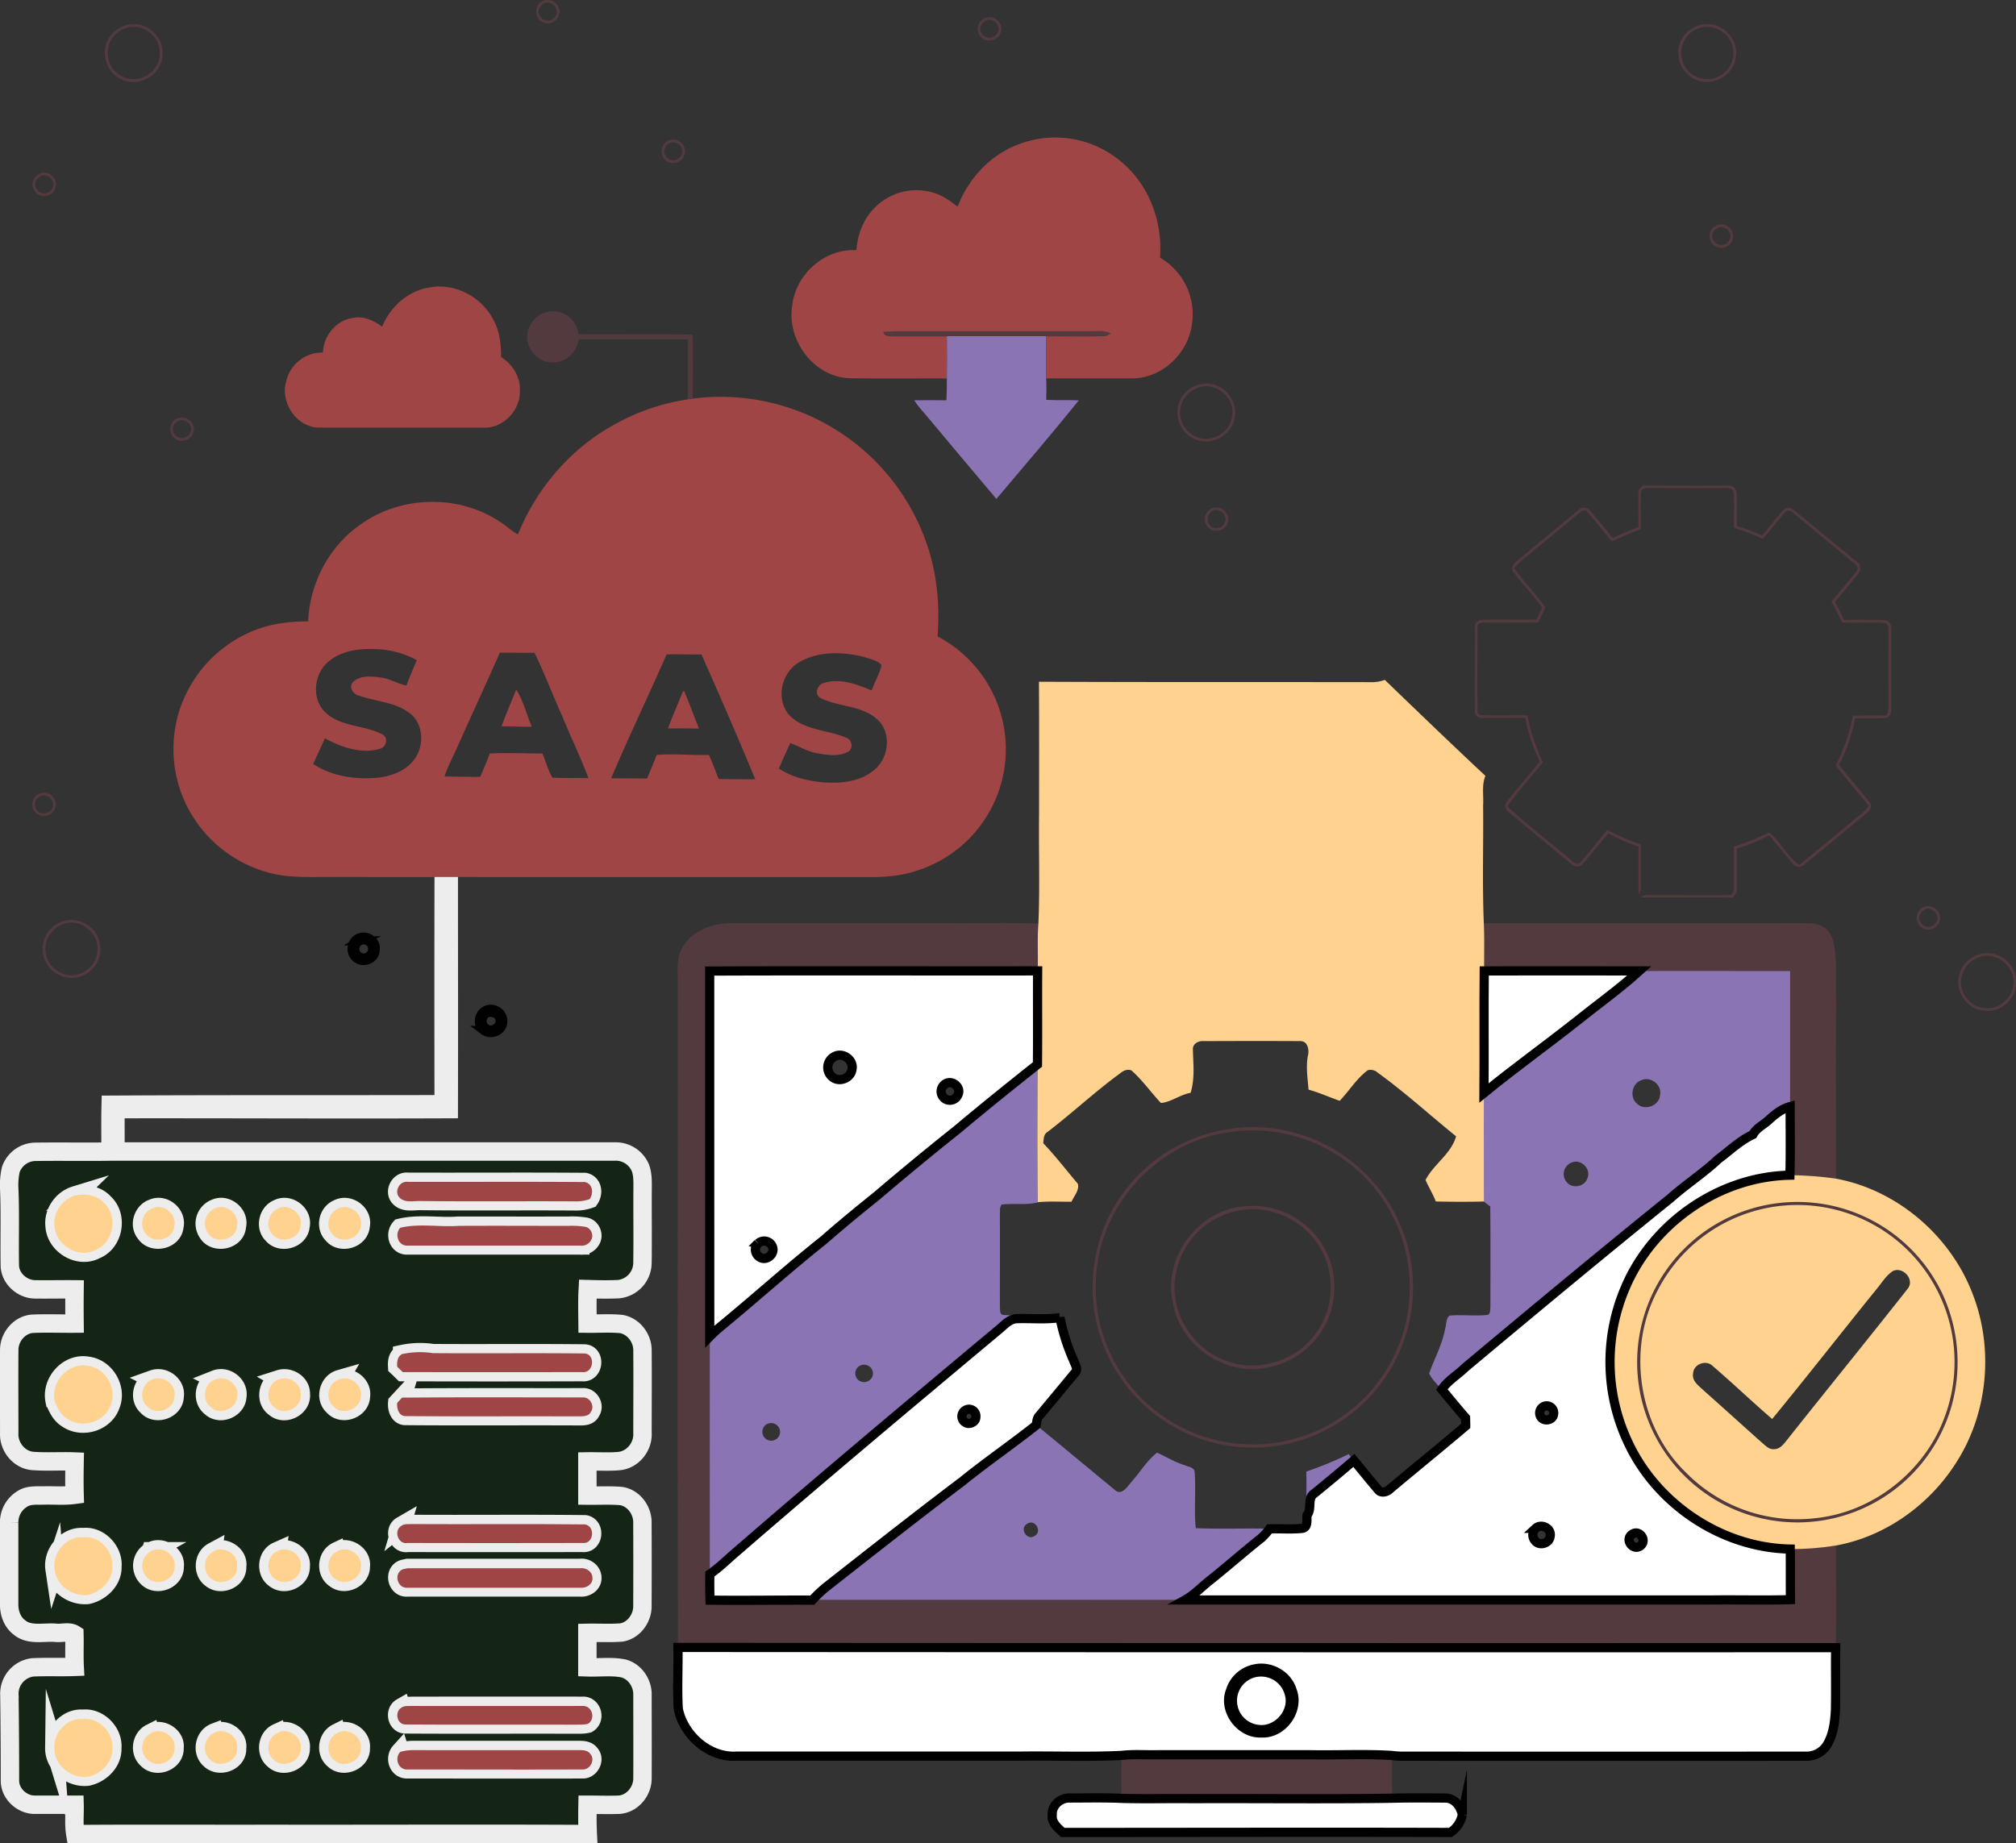
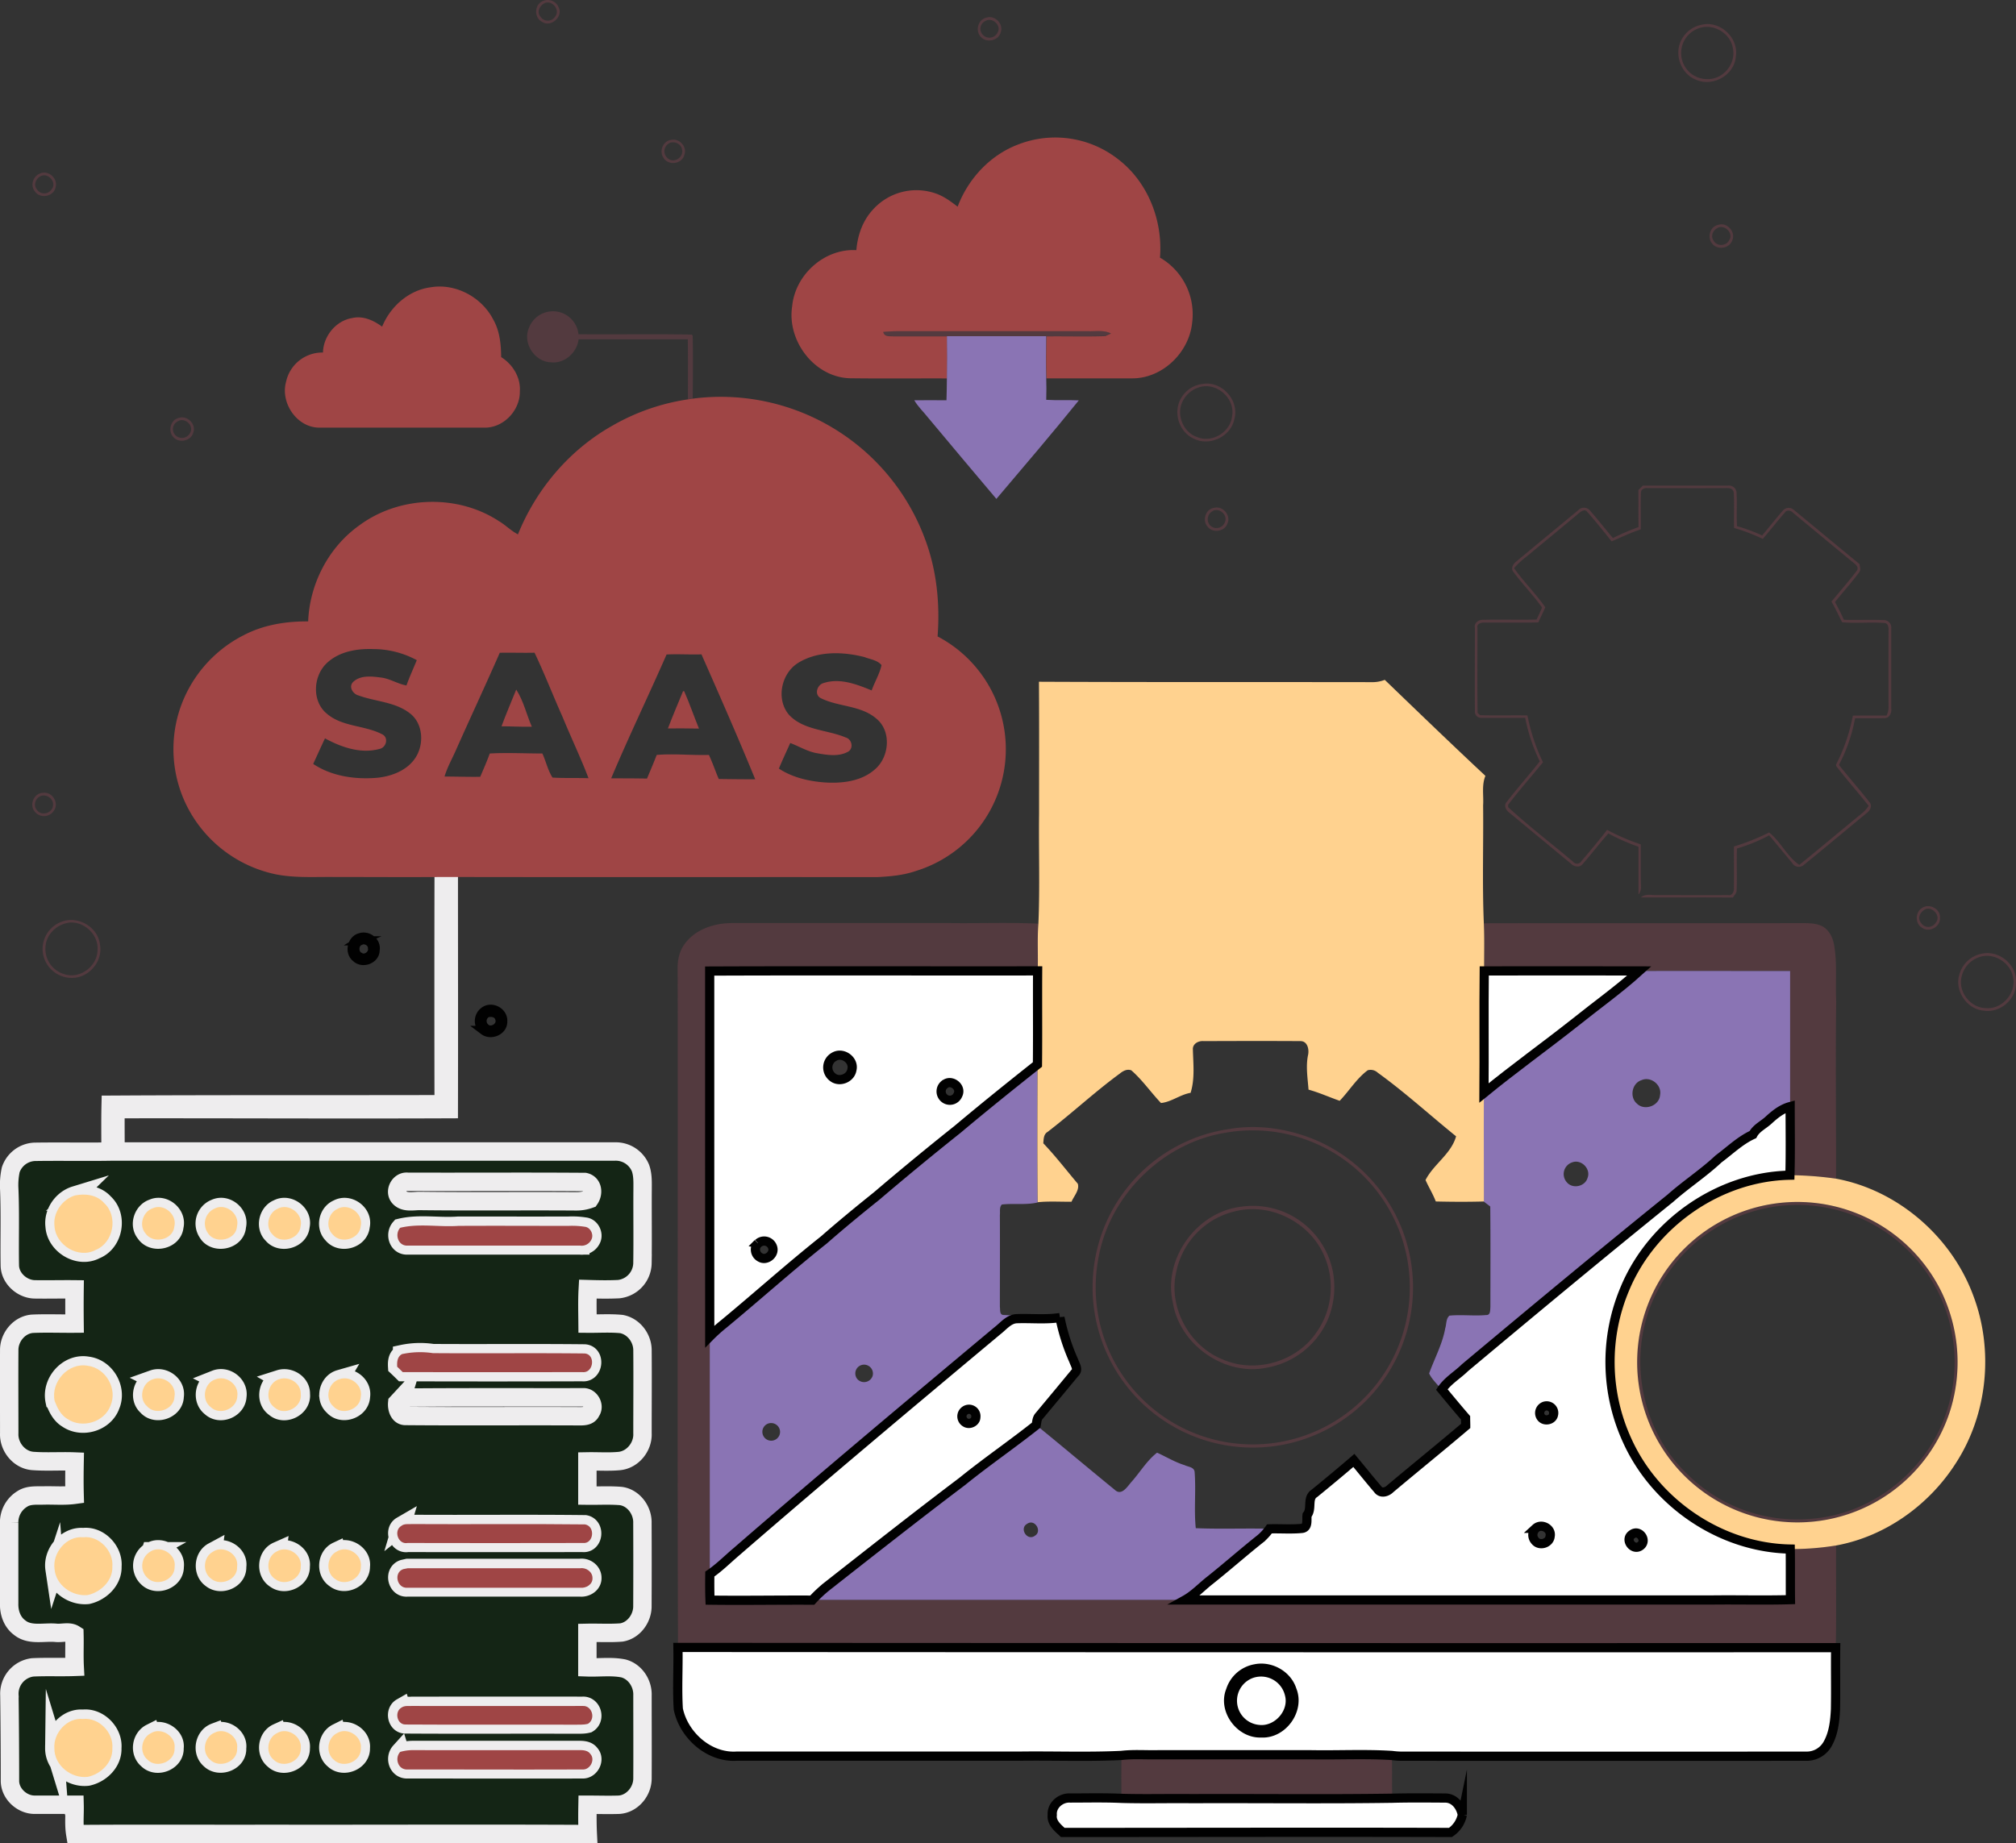
<svg xmlns="http://www.w3.org/2000/svg" id="Layer_1" data-name="Layer 1" viewBox="0 0 876.3 801.45">
  <rect x="0" y="0" width="876.3" height="801.45" fill="#333333" stroke="none" />
  <defs>
    <style>.cls-1{fill:#533a3f;}.cls-2{fill:#142515;stroke:#eeedee;stroke-width:8px;}.cls-2,.cls-6{stroke-miterlimit:10;}.cls-3{fill:#9f4545;}.cls-4{fill:#8a74b4;}.cls-5{fill:#ffd28f;}.cls-6{fill:#fff;stroke:#010101;stroke-width:4px;}</style>
  </defs>
  <path class="cls-1" d="M95.15,20.84a5.15,5.15,0,0,1,7.25,2.46c2.16,4.12-3.35,9-7.18,6.38C91.84,28,91.81,22.59,95.15,20.84Zm1.76.5c-2.41.73-4.31,4-2.36,6.09a3.77,3.77,0,0,0,6.43-.12C103.09,24.69,100,20.62,96.91,21.34Z" transform="translate(140.39 -20.19)" />
  <path class="cls-1" d="M288.33,27.88c3.66-1.27,7.62,2.67,6.27,6.35-.91,3.71-6.35,4.8-8.72,1.91C283.44,33.55,284.77,28.62,288.33,27.88Zm-.43,1.46a3.72,3.72,0,0,0-1.49,5.47,3.93,3.93,0,0,0,6.87-.59C295,31.19,290.8,27.46,287.9,29.34Z" transform="translate(140.39 -20.19)" />
-   <path class="cls-1" d="M-84.61,30.93c7.75-1.78,15.78,5.34,14.81,13.26-.17,8.35-9.87,14.07-17.36,10.65-6.75-2.57-9.7-11.4-6.16-17.62A12.69,12.69,0,0,1-84.61,30.93ZM-86,32.53a11.41,11.41,0,0,0-7.41,12.71,11.29,11.29,0,0,0,12.22,9.29A11.32,11.32,0,0,0-71.12,41.26C-72.06,34.56-79.75,30.13-86,32.53Z" transform="translate(140.39 -20.19)" />
  <path class="cls-1" d="M599.27,30.94c8-1.91,16.22,5.69,14.85,13.84-.59,8.09-10,13.34-17.31,10.07-6.73-2.61-9.74-11.42-6.15-17.65A12.53,12.53,0,0,1,599.27,30.94ZM598,32.49a11.38,11.38,0,0,0-7.64,10.82,11.26,11.26,0,0,0,11.42,11.26c6.77.25,12.51-6.67,11.07-13.29C611.91,34.62,604.31,30.17,598,32.49Z" transform="translate(140.39 -20.19)" />
  <path class="cls-1" d="M151.42,81c3.59-.78,7.05,3.16,5.62,6.6-1,3.92-6.82,4.7-8.94,1.34C145.9,86,147.83,81.33,151.42,81Zm-1.22,1.66a3.91,3.91,0,0,0-.1,6.52c2.55,2.12,6.74-.7,6-3.84C155.8,82.61,152.39,81.22,150.2,82.61Z" transform="translate(140.39 -20.19)" />
  <path class="cls-1" d="M-122.92,95.6c3.52-1.59,7.76,2.14,6.71,5.88-.59,4.12-6.74,5.41-9,1.92C-127.39,100.85-126,96.68-122.92,95.6Zm.94.92c-2.36.6-4.15,3.7-2.47,5.81a3.77,3.77,0,0,0,6.59,0C-115.72,99.78-119,95.68-122,96.52Z" transform="translate(140.39 -20.19)" />
  <path class="cls-1" d="M606.26,118c4-1.55,8.17,3.18,6.19,7-1.36,3.33-6.35,3.94-8.55,1.16C601.55,123.54,602.83,118.82,606.26,118Zm-.37,1.48c-1.8.92-2.78,3.52-1.47,5.25,1.27,2.61,5.43,2.58,6.75,0C613.49,121.62,609,117.33,605.89,119.45Z" transform="translate(140.39 -20.19)" />
  <path class="cls-1" d="M89.43,163a11.16,11.16,0,0,1,21.63,2.5c16.44.18,32.89-.19,49.32.18l.32.57c.18,9.07.11,18.16,0,27.24l-2.08.32c0-8.7.08-17.41-.05-26.11q-23.73.06-47.45,0c-.71,5.86-6.19,10.76-12.2,10C92,177.42,86.82,169.47,89.43,163Z" transform="translate(140.39 -20.19)" />
  <path class="cls-1" d="M243.47,164.41c2.11-.16,4.22-.29,6.34-.29q41.49,0,83,0c3.22.1,6.64-.56,9.63,1l-2.52,1.14c-8.5.27-17,0-25.52.11q-21.6,0-43.18,0c-7.81,0-15.63,0-23.44,0C246.09,166.27,243.85,166.57,243.47,164.41Z" transform="translate(140.39 -20.19)" />
  <path class="cls-1" d="M382.38,187.12c8.36-1.46,16.09,7.21,13.75,15.35-1.53,7.65-11,12-17.83,8.34-6.54-3.08-9-12.09-4.94-18.07A12.25,12.25,0,0,1,382.38,187.12Zm-1.37,1.4a12.08,12.08,0,0,0-7.58,6.65c-2.46,5.66.58,13,6.46,15,6.43,2.79,14.46-2,15.26-8.91C396.69,193.49,388.54,186.27,381,188.52Z" transform="translate(140.39 -20.19)" />
  <path class="cls-1" d="M-62.74,201.92c3.66-1.33,7.75,2.62,6.36,6.34-.95,3.73-6.38,4.83-8.75,1.85C-67.46,207.54-66.24,202.69-62.74,201.92Zm-.42,1.48a3.77,3.77,0,0,0-1.1,5.88,4,4,0,0,0,6.61-1.09C-56.07,205-60.24,201.47-63.16,203.4Z" transform="translate(140.39 -20.19)" />
  <path class="cls-1" d="M571.78,233.26l1.93-1.94c12.38,0,24.77,0,37.16,0a3.24,3.24,0,0,1,3.57,3.13c.28,4.82-.1,9.66.2,14.49A73.58,73.58,0,0,1,625.57,253c3-3.58,5.93-7.28,9-10.84a3.32,3.32,0,0,1,4.8-.25c9.55,7.8,19,15.76,28.54,23.53.12,1.2.68,2.59-.22,3.66-3.31,4.42-7,8.51-10.47,12.85,1.39,2.51,2.7,5.07,3.89,7.7,5.73.2,11.48-.11,17.22.14a3.19,3.19,0,0,1,3.35,3.44c0,11.7,0,23.4,0,35.09.27,1.76-.77,4.08-2.78,4.08-4.32.19-8.64,0-12.95.1a71,71,0,0,1-7,20.25c4.28,5.44,8.93,10.6,13.16,16.08,1.43,1.46.54,3.63-.9,4.69-9.16,7.54-18.23,15.19-27.46,22.65a3.29,3.29,0,0,1-5.13-.79c-3.37-4-6.64-8.06-10-12a74.8,74.8,0,0,1-14,5.72c-.22,6,.08,12.11-.14,18.16,0,1.25-1,2.14-1.63,3.15-13.32-.12-26.65,0-40-.05,1.94-1.71,4.6-.93,6.94-1,10.35,0,20.69.06,31,0,1.71.35,2.61-1.53,2.5-3,.07-6.05,0-12.1,0-18.14a97.1,97.1,0,0,0,15.31-6.1c5,3.95,7.76,10.46,13.12,14.1,9-7.27,17.85-14.76,26.82-22.08a14.44,14.44,0,0,0,3.33-3.6c-4.62-5.83-9.58-11.38-14.1-17.27l-.09-.63A78.87,78.87,0,0,0,665,331.33c4.88-.07,9.77,0,14.66-.05a7.94,7.94,0,0,0,.84-3.88q-.07-16.54,0-33.09c.1-1.28-.14-3.14-1.78-3.26-6.12-.47-12.28.23-18.38-.31-1.55-3-2.93-6.08-4.65-9,3.72-4.5,7.59-8.88,11.11-13.53.85-1.42-.55-2.57-1.52-3.35-8.81-7.21-17.54-14.5-26.31-21.75-.85-1-2.68-1.35-3.48-.14-3.33,3.74-6.35,7.75-9.66,11.52a79.78,79.78,0,0,0-12.48-4.76c-.12-5.15.17-10.31-.13-15.45-.53-2.61-3.56-1.71-5.43-1.88-10.67.08-21.35,0-32,0-1.22-.17-2.78.44-2.91,1.8-.21,5.38,0,10.78-.08,16.16-4.36,1.41-8.47,3.4-12.66,5.21-3.51-4.37-7-8.79-10.71-12.94-1-1.29-2.72,0-3.63.78-7.44,6.23-14.94,12.39-22.41,18.59a35.39,35.39,0,0,0-5.66,5.21c4.19,5.92,9.41,11.06,13.57,17-.89,2.24-2.08,4.35-3,6.58-7.84.22-15.69,0-23.53.1-1.43-.09-3.37.49-2.94,2.31,0,12.3-.14,24.62.06,36.92l1.06,1c6.86.24,13.73,0,20.6.12a83.35,83.35,0,0,0,6.76,20.37c-5.07,6.16-10.34,12.17-15.17,18.5v1c9,8.32,18.84,15.77,28.21,23.71a2.2,2.2,0,0,0,3.7-.29c3.8-4.43,7.55-8.93,11.13-13.54a92.76,92.76,0,0,0,14.63,6.31c0,6-.06,12,.08,18.06a5,5,0,0,1-1.08,3.76c0-6.93,0-13.86,0-20.79a88.71,88.71,0,0,1-13.08-5.78c-3.88,4.33-7.38,9-11.22,13.35-1.37,1.7-3.76,1.09-5.11-.27-9-7.41-17.94-14.87-26.93-22.28-1.35-1-2.3-3.13-.91-4.52,4.57-6,9.69-11.64,14.34-17.62a76.13,76.13,0,0,1-6.33-18.93c-6.27,0-12.54.11-18.8,0a2.71,2.71,0,0,1-3.06-3c-.09-12,0-24.05,0-36.07-.46-2,1.37-3.5,3.22-3.53,7.86-.23,15.73.08,23.6-.13.79-1.75,1.71-3.45,2.35-5.26-3.83-5.4-8.53-10.13-12.43-15.46-1.34-1.64,0-3.58,1.38-4.62,8.92-7.44,17.9-14.8,26.83-22.22a3.41,3.41,0,0,1,5.15.25c3.38,3.88,6.57,7.93,9.88,11.88a104.22,104.22,0,0,1,11.14-4.77C571.77,244,571.8,238.65,571.78,233.26Z" transform="translate(140.39 -20.19)" />
  <path class="cls-1" d="M387.3,241c3.8-1.07,7.57,3.31,5.81,6.88-1.15,3.36-6.12,4.17-8.4,1.52C382,246.77,383.56,241.5,387.3,241Zm-.53,1.39a4,4,0,0,0-1.2,6.19,3.91,3.91,0,0,0,6.47-1.35C393.41,244.17,389.7,240.78,386.77,242.34Z" transform="translate(140.39 -20.19)" />
  <path class="cls-1" d="M-121.61,364.89c4-.54,7,4.46,4.67,7.71a5.09,5.09,0,0,1-8.48.27C-127.74,369.87-125.51,364.87-121.61,364.89Zm-1.42,1.55c-2.15,1.06-3,4.16-1.26,6,2,2.74,6.83,1.23,6.94-2.14C-117,367.37-120.46,365.11-123,366.44Z" transform="translate(140.39 -20.19)" />
  <path class="cls-2" d="M52.47,401.47h2.21c0,33.64.08,67.29,0,100.94-48.29.2-96.57-.08-144.86,0-.07,6.14,0,12.29,0,18.43q108.5,0,217,0A11.62,11.62,0,0,1,138,528c1.08,3,.93,6.17.93,9.27-.08,10.69.1,21.39-.06,32.08a11.57,11.57,0,0,1-10.29,11.32c-4.49.23-9,.13-13.48,0-.28,5-.13,10-.09,15,4.92.05,9.86-.31,14.76.18,5.33,1,9.17,6.17,9.11,11.5.1,12,0,24,0,36,.3,5.83-4.22,11.5-10.1,12.06-4.6.43-9.24.08-13.85.16q0,7.44,0,14.88c4.85.07,9.73-.24,14.58.17,5.55.77,9.52,6.27,9.34,11.75q.08,18,0,35.95c.13,5.34-3.69,10.72-9.08,11.62-4.93.4-9.89.07-14.84.17q0,7.49,0,15c5.24.19,10.57-.58,15.73.48,5.09,1.38,8.43,6.57,8.22,11.75,0,12,.07,24,0,36,.05,5.66-4.42,11.12-10.19,11.5-4.56.16-9.13,0-13.69,0-.08,4.25-.1,8.5.11,12.75-46.1-.24-92.2,0-138.3-.08-28.16.07-56.32-.12-84.47.1-.7-4.22-.2-8.52-.31-12.77-5.8,0-11.59,0-17.38,0-5.57,0-10.81-4.89-10.71-10.56q0-18.49-.24-37a11.55,11.55,0,0,1,10.07-12.16c6.1-.3,12.21,0,18.31-.22-.25-4.72,0-9.45-.12-14.17-2.34-1.49-5.51-.31-8.18-.65-5.18-.43-11.21,1.34-15.61-2.23-3.29-2.39-4.69-6.54-4.58-10.48,0-11.69,0-23.38,0-35.06a11.91,11.91,0,0,1,5.73-10.44c2.78-1.83,6.26-1.4,9.42-1.49,4.43-.1,8.89.31,13.3-.29-.13-4.83-.09-9.66,0-14.48-6.09-.24-12.21.22-18.29-.24-5.91-.53-10.39-6.21-10.13-12,0-12-.08-24.06,0-36.08-.11-5.76,4.51-11.34,10.4-11.58s12,0,18-.05c-.06-5-.06-9.93,0-14.89-5.79-.06-11.58.09-17.37,0-5.46-.13-10.64-4.76-10.77-10.33-.19-11,.21-22.1-.25-33.14a31.67,31.67,0,0,1,.65-8.53,11.47,11.47,0,0,1,10.38-7.8c11-.17,22,.06,33-.11,0-6.78-.1-13.57.06-20.35,48.24-.28,96.5-.11,144.75-.23Q52.37,450.85,52.47,401.47ZM33.28,540.88c2.15,2.26,5.69,1.51,8.49,1.46,22.68.28,45.37,0,68.06.16a17,17,0,0,0,6.11-1c1.76-2.56,1.37-6.64-2.09-7.41-25.69-.2-51.39,0-77.08-.09C33.25,533.57,30.76,538.32,33.28,540.88Zm-141-1c-5.59,1.71-9.67,7.53-8.93,13.41.5,8.23,10.43,14.26,17.87,10.3,7.86-3.14,9.92-14.7,3.71-20.39C-98.23,539.64-103.33,539-107.77,539.93ZM-74,545.51c-4.26,1.41-6.19,7.29-3.25,10.81,3.19,4.92,12.13,3.07,12.65-2.92C-63.27,548.25-69.16,543.27-74,545.51Zm27,.07a7.11,7.11,0,0,0-3.18,10.56c3,5.14,12.42,3.36,12.74-2.82C-36.08,548.09-42.13,543.19-46.94,545.58Zm27.14.18c-4.14,1.85-5.42,8-2.09,11.18,3.56,4.3,11.7,2,12.18-3.67C-8.48,547.88-15,543-19.8,545.76Zm25.93.11c-4,1.93-5.14,7.83-1.93,11,3.54,4.39,11.74,2.09,12.22-3.64C17.66,547.73,11,542.93,6.13,545.87ZM33.56,554c-2.51,2.83-.92,7.87,3.15,7.67q37.57,0,75.15,0a4.65,4.65,0,0,0,4.8-2.52c1.25-2.17-.31-5.46-2.85-5.68a35.31,35.31,0,0,0-7-.38c-16,.06-31.95,0-47.92,0C50.44,553.75,41.83,552,33.56,554Zm.83,54.92c-2.09,1.06-2.26,3.41-2.13,5.5.81.76,1.61,1.54,2.41,2.33q39.06.12,78.12,0c5,.52,5.81-7.78.91-8.11-22-.24-43.95,0-65.92-.14A37.21,37.21,0,0,0,34.39,608.91Zm-151,20.42c1.15,3,2.63,6.06,5.49,7.75,6.35,4.36,16.16,1.5,18.82-5.84C-89.23,624-94.38,615-102.24,614-110.73,612.44-118.4,621-116.63,629.33Zm42.79-9.51c-4.78,1.46-6.48,8.35-2.66,11.73,3.72,4.31,11.87,1.51,12-4.21C-63.61,622.27-69.13,618.14-73.84,619.82Zm27.09.06c-5,1.61-6.21,8.88-2.07,12.07,4,3.83,11.35.78,11.58-4.68C-36.45,622.2-42,618-46.75,619.88Zm27.88-.11c-5.27,1.44-6.67,9.26-2.15,12.39,4.31,3.83,12-.08,11.37-5.85C-9.45,621.65-14.6,618.41-18.87,619.77Zm26.08,0c-4.87,1.4-6.61,8.37-2.74,11.78,3.77,4.31,11.81,1.42,12-4.27C17.3,622.33,11.89,618.17,7.21,619.81Zm27.19,8-2.14,2.31c-.24,2.37.71,5.77,3.62,5.73,25,.21,50,0,75,.11,2,0,4.67.2,5.63-2.06,1.78-2.49-.54-6.47-3.56-6.17C86.75,627.74,60.57,627.61,34.4,627.84Zm-.3,55.74c-3.55,2.06-1.46,8.23,2.67,7.47q38.05.06,76.11,0c4.78.56,5.69-7.19,1.05-8.08-25-.29-50.08,0-75.12-.15C37.25,682.94,35.42,682.53,34.1,683.58Zm-150.78,18.78c.55,7,7.62,12,14.42,11.32,5.69-1.27,10.93-6.25,10.71-12.37.59-6.78-5.74-13.55-12.66-12.76C-111.5,687.86-117.73,695.32-116.68,702.36Zm41.82-7.67a7.18,7.18,0,0,0-1.33,11.62c4,3.84,11.84.8,11.7-4.92C-63.7,696.06-70.34,691.89-74.86,694.69Zm27,.15c-4.27,2.3-4.68,9-.7,11.79,4.12,3.38,11.52.33,11.22-5.25C-36.43,695.91-43.36,691.76-47.85,694.84Zm27.94-.21c-4.73,2.1-5.2,9.47-.79,12.18,4.22,3.16,11.26-.15,11-5.57C-9,696.05-15.44,692-19.91,694.63Zm26,0c-4.61,2.16-5.1,9.3-.81,12.05,4.17,3.31,11.26,0,11.15-5.39C17.17,696.06,10.63,691.9,6.13,694.67Zm28.76,7.74c-4.34,1.5-2.74,8.5,1.81,8.05,25,0,50.11,0,75.16,0,2.48.27,5.37-1.46,5.25-4.19,0-2.73-2.77-4.7-5.36-4.28-25,0-50,0-75,0Zm-.8,60.22c-3.12,1.78-2,7.39,1.75,7.37,24.32.16,48.64,0,73,.08,2.11-.06,4.28.16,6.35-.38,3.53-2.12,1.78-8.1-2.37-7.76-24.66-.06-49.31,0-74,0C37.23,762,35.47,761.67,34.09,762.63Zm-150.84,17.7c-.09,7.4,7.34,13.24,14.52,12.39,5.74-1.21,10.94-6.3,10.68-12.43.59-6.83-5.86-13.49-12.76-12.73C-111.16,766.85-117.26,773.64-116.75,780.33Zm41.91-6.57c-4.25,2.13-5.1,8.48-1.38,11.54,4,4,12,.8,11.71-5C-63.77,775-70.41,770.93-74.84,773.76Zm27.84-.3c-4.64,1.75-5.88,8.5-2.11,11.76,4,4,12.18,1,11.79-4.9C-36.62,775.33-42.54,771.21-47,773.46Zm27.1.21c-4.4,2-5.25,8.69-1.44,11.7,4.06,3.92,11.91.64,11.7-5.08C-9.08,775.12-15.41,771-19.9,773.67Zm26,0c-4.29,2.14-5.12,8.62-1.33,11.66,4.05,3.92,11.94.7,11.69-5.06C17,775.05,10.64,771,6.11,773.7Zm27.45,8.18c-2.56,2.83-.86,7.87,3.19,7.69,25.35,0,50.71.07,76.06,0,3.28.2,5.69-4.26,3.39-6.75-1-1.4-2.8-1.62-4.35-1.65-24.35,0-48.71,0-73.06,0A20.12,20.12,0,0,0,33.56,781.88Z" transform="translate(140.39 -20.19)" />
  <path class="cls-1" d="M695.22,414.86c3.14-2,8,.58,7.63,4.43.28,3.75-4.56,6.51-7.64,4.34C691.9,421.85,692,416.67,695.22,414.86Zm1.71.49c-2.28.79-4.2,3.8-2.38,5.95a3.76,3.76,0,0,0,6.52,0C703.32,418.68,700,414.57,696.93,415.35Z" transform="translate(140.39 -20.19)" />
  <path class="cls-1" d="M-113.78,421c7.14-2.89,16.07,2.19,16.85,9.94,1.28,6.88-4.28,13.79-11.18,14.38a12.69,12.69,0,0,1-13.65-10.88A12.61,12.61,0,0,1-113.78,421Zm2.72.47c-4.84.86-9.08,5-9.52,10a11.42,11.42,0,0,0,8.5,12.36c6.61,2,14-3.66,14.08-10.52C-97.41,426.34-104.31,420.21-111.06,421.42Z" transform="translate(140.39 -20.19)" />
  <path class="cls-1" d="M504.63,421.6c46.06-.11,92.12,0,138.18-.06,3,0,6.25,0,9,1.42,3,1.67,4.58,5.07,5.08,8.37,1.37,7.93.46,16,.87,24-.34,25.77,0,51.54-.06,77.31a150.08,150.08,0,0,0-20.1-1.52c.27-9.94.13-19.89.1-29.83q0-29.49,0-59c-21.85,0-43.7,0-65.54,0-22.47-.12-45-.05-67.42,0C504.73,435.41,505,428.5,504.63,421.6Z" transform="translate(140.39 -20.19)" />
  <path class="cls-1" d="M157.13,430.73c4.58-6.51,13-9.22,20.64-9.21q47.49,0,95,0c12.73.15,25.48-.32,38.19.24-.54,6.83-.08,13.69-.3,20.53-47.52.05-95-.11-142.55.08q.07,79.47,0,158.93.09,51.59,0,103.16c-.06,3.78-.06,7.56.09,11.34,14.81.19,29.62-.09,44.44,0q81-.06,162,0,114.58.12,229.17,0c11.34-.09,22.69.18,34-.14-.09-7.34,0-14.68-.09-22a120.26,120.26,0,0,0,20-1.55c-.11,14.8.2,29.62-.16,44.42q-251.62-.27-503.24-.1c-.34-98,0-196.08-.15-294.13C154,438.27,154.68,434.06,157.13,430.73Z" transform="translate(140.39 -20.19)" />
  <path class="cls-1" d="M721.27,434.79c7.34-1.53,15.12,4.88,14.62,12.47.35,7.26-6.88,13.52-14,12.34-7.37-.59-12.88-8.79-10.56-15.82A12.51,12.51,0,0,1,721.27,434.79Zm-2.28,1.9a11.68,11.68,0,0,0-6.84,8.73c-1.22,6.35,4.16,13,10.63,13.06,7,.68,13.22-6.38,11.89-13.22C733.52,438.34,725.48,433.69,719,436.69Z" transform="translate(140.39 -20.19)" />
  <path class="cls-1" d="M394.29,511c12.95-2.14,26.45.12,38.41,5.37a70.12,70.12,0,0,1,35.88,37.07,69.64,69.64,0,1,1-134,23.93A69.33,69.33,0,0,1,394.29,511Zm-1.38,1.57c-27.64,4.21-51.08,27.2-55.86,54.73a68.27,68.27,0,1,0,55.86-54.73Z" transform="translate(140.39 -20.19)" />
  <path class="cls-1" d="M635.23,543a69.71,69.71,0,0,1,68.51,39.36A70.39,70.39,0,0,1,707.45,633a69.71,69.71,0,1,1-72.22-90ZM632,544.66a68.48,68.48,0,0,0-52.05,37c-13.35,25.4-8.09,59,12.65,79a67.8,67.8,0,0,0,56.23,19.67c25-2.6,47.49-20.45,56.08-44A68.34,68.34,0,0,0,632,544.66Z" transform="translate(140.39 -20.19)" />
  <path class="cls-1" d="M399.23,544.82A35.42,35.42,0,0,1,439,573.2a36.5,36.5,0,0,1-2.64,21.67,35.7,35.7,0,0,1-25.87,19.9c-18.41,4-38.21-9.83-41.11-28.41C365.05,567.35,379.94,547,399.23,544.82ZM397,546.71a34,34,0,0,0-26.12,26.54c-3.54,15.56,5.89,32.6,20.76,38.21,13.83,5.79,31.14.81,39.79-11.41a34,34,0,0,0,3.94-33.47C429.42,552,412.41,543.05,397,546.71Z" transform="translate(140.39 -20.19)" />
  <path class="cls-1" d="M405.2,745.75c6.64-1.39,13.95,2.67,16,9.21,3.53,8.64-4.11,19.25-13.41,18.66-9.11.4-16.77-10-13.28-18.46A13.75,13.75,0,0,1,405.2,745.75Zm-1.91,2.18a12.55,12.55,0,0,0,3.42,24.19c8.08,1,15.51-7.34,13.39-15.25A12.68,12.68,0,0,0,403.29,747.93Z" transform="translate(140.39 -20.19)" />
  <path class="cls-1" d="M347.09,783.43c5.2-.61,10.45-.18,15.68-.29h67c11.6.2,23.24-.42,34.83.31.27,6.18-.09,12.37.25,18.56-29,.43-58,.06-87.05.18-10.24-.08-20.48.18-30.72-.12C347,795.85,347,789.64,347.09,783.43Z" transform="translate(140.39 -20.19)" />
  <path class="cls-3" d="M302.2,83a44.33,44.33,0,0,1,43.5,6.47c12.91,9.92,19.42,26.67,18.12,42.73a28.43,28.43,0,0,1,14,28.18c-1.27,13-12.81,24.3-26,24.31-12.45,0-24.9.05-37.34,0-.2-6.08-.16-12.17,0-18.25,8.5-.11,17,.16,25.52-.11l2.52-1.14c-3-1.57-6.41-.91-9.63-1q-41.49,0-83,0c-2.12,0-4.23.13-6.34.29.38,2.16,2.62,1.86,4.29,1.94,7.81,0,15.63,0,23.44,0q.18,9.14,0,18.3c-14.14-.05-28.28.11-42.41-.08-15.4-.56-27.26-16.38-24.92-31.32,1.3-13.68,14-25.17,27.9-24.37.51-6.39,2.72-12.76,7.11-17.53a25.41,25.41,0,0,1,27.14-7.2c3.65,1.2,6.76,3.51,9.77,5.83C280.45,97.9,290,87.6,302.2,83Z" transform="translate(140.39 -20.19)" />
  <path class="cls-3" d="M25.71,162.22c3.58-8.78,11.59-15.91,21.17-17.14C57.73,143.29,69,149.4,74,159.1c2.85,5,3.39,10.74,3.45,16.34,5,3.14,8.54,8.82,8.12,14.88.18,8.34-7.26,16.16-15.71,15.78-23.68,0-47.35,0-71,0-9.93.36-17.47-10.55-14.92-19.85A16.11,16.11,0,0,1,0,173.46c.15-7.12,5.61-13.85,12.73-15C17.38,157.38,22,159.46,25.71,162.22Z" transform="translate(140.39 -20.19)" />
  <path class="cls-3" d="M125.83,205.24a92.9,92.9,0,0,1,32.82-11.41l2.08-.32a94.66,94.66,0,0,1,100.89,60.85c5.13,13.52,6.62,28.17,5.53,42.53a55.38,55.38,0,0,1-9.5,102c-5.41,1.87-11.16,2.36-16.84,2.65-62-.06-124.09.06-186.13-.06H52.47c-15.89.11-31.78,0-47.67,0-8.36-.09-16.8.48-25.07-1.11a56.08,56.08,0,0,1-39.62-31.26,55.45,55.45,0,0,1-2.7-39.42,55.89,55.89,0,0,1,28.36-33.45c8.55-4.43,18.24-5.95,27.79-5.88C-5.8,274,2.48,258,15.93,248.51c17.31-12.76,42.48-13.57,60.49-1.78,2.93,1.71,5.3,4.23,8.33,5.79C92.73,232.78,107.21,215.69,125.83,205.24ZM1.86,308.31C-4.28,313.86-5,325,1.67,330.47c6.73,5.78,16.35,5,23.94,8.91,3.12,1.39,1.95,5.9-1.14,6.45C16.4,348,8,345.09.87,341.21c-1.74,3.69-3.41,7.42-5.12,11.12,8.13,5.43,18.45,6.85,28,6,6.48-.7,13.34-3.41,16.8-9.26s2.84-14.48-2.79-18.76c-6.42-5-14.93-5.05-22.3-7.75-2.49-.64-4.48-3.84-2.28-5.94,3.08-2.89,7.84-2.4,11.71-1.89,4,.36,7.46,2.79,11.4,3.48,1.32-3.75,3-7.34,4.49-11a39.87,39.87,0,0,0-18.91-4.82C14.87,302.14,7.21,303.39,1.86,308.31Zm75-4.34c-6.12,13.95-12.57,27.76-18.77,41.68-1.73,4.06-4,7.92-5.25,12.16,5.17,0,10.34.2,15.51.11,1.44-3.36,2.91-6.7,4.15-10.13,7.62-.43,15.25,0,22.87,0,1.57,3.44,2.36,7.28,4.41,10.47,5.21.32,10.44.08,15.65.28-3.43-9-7.64-17.76-11.31-26.7-4.14-9.26-7.8-18.72-12.16-27.87C86.92,304.09,81.89,303.89,76.85,304Zm72.49.78c-7.88,18-16.46,35.73-24.08,53.84,5.19,0,10.38,0,15.57.1,1.44-3.42,2.89-6.83,4.23-10.28,7.54-.63,15.12.22,22.68,0,1.61,3.41,2.79,7,4.29,10.47,5.28.05,10.56.15,15.84.11-7.47-18.23-15.41-36.27-23.36-54.3C159.45,304.85,154.4,304.49,149.34,304.75Zm57.46,3.49c-7.71,4.52-10.12,16.27-4,23,6.47,6.55,16.38,6.2,24.4,9.58,2.6.71,3.54,4.48,1.23,6.07-4.06,2.39-9.11,1.59-13.51.81-4.23-.67-7.88-3-11.82-4.47-1.65,3.71-3.39,7.37-4.94,11.12,5.8,3.82,12.74,5.45,19.59,6,7.71.55,16.32-.38,22.29-5.78,6.22-5.42,7.1-16.64.42-22-6.79-5.8-16.46-5-24.12-8.86-2.94-1.55-1.56-5.83,1.29-6.56,7.08-2.28,14.33.54,20.86,3.22,1.32-3.7,3.42-7.13,4.29-11-1.68-2.14-4.89-2.51-7.35-3.48C226.09,303.5,215.34,303.12,206.8,308.24Z" transform="translate(140.39 -20.19)" />
  <path class="cls-3" d="M84,320c3.18,4.9,4.46,10.81,6.78,16.15-4.4.1-8.79-.19-13.18-.18C79.57,330.62,81.84,325.34,84,320Z" transform="translate(140.39 -20.19)" />
  <path class="cls-3" d="M156.52,320.68l.5.07c2.33,5.32,4.22,10.83,6.41,16.21-4.5-.12-9-.07-13.49-.07C152,331.43,154.32,326.08,156.52,320.68Z" transform="translate(140.39 -20.19)" />
-   <path class="cls-3" d="M33.28,540.88c-2.52-2.56,0-7.31,3.49-6.86,25.69.06,51.39-.11,77.08.09,3.46.77,3.85,4.85,2.09,7.41a17,17,0,0,1-6.11,1c-22.69-.14-45.38.12-68.06-.16C39,542.39,35.43,543.14,33.28,540.88Z" transform="translate(140.39 -20.19)" />
  <path class="cls-3" d="M33.56,554c8.27-2,16.88-.24,25.29-.83,16-.09,31.94,0,47.92,0a35.31,35.31,0,0,1,7,.38c2.54.22,4.1,3.51,2.85,5.68a4.65,4.65,0,0,1-4.8,2.52q-37.58,0-75.15,0C32.64,561.86,31.05,556.82,33.56,554Z" transform="translate(140.39 -20.19)" />
  <path class="cls-3" d="M34.39,608.91a37.21,37.21,0,0,1,13.39-.41c22,.17,44-.1,65.92.14,4.9.33,4,8.63-.91,8.11q-39.06.06-78.12,0c-.8-.79-1.6-1.57-2.41-2.33C32.13,612.32,32.3,610,34.39,608.91Z" transform="translate(140.39 -20.19)" />
-   <path class="cls-3" d="M34.4,627.84c26.17-.23,52.35-.1,78.53-.08,3-.3,5.34,3.68,3.56,6.17-1,2.26-3.61,2-5.63,2.06-25-.1-50,.1-75-.11-2.91,0-3.86-3.36-3.62-5.73Z" transform="translate(140.39 -20.19)" />
  <path class="cls-3" d="M34.1,683.58c1.32-1.05,3.15-.64,4.71-.77,25,.15,50.09-.14,75.12.15,4.64.89,3.73,8.64-1.05,8.08q-38.05.09-76.11,0C32.64,691.81,30.55,685.64,34.1,683.58Z" transform="translate(140.39 -20.19)" />
  <path class="cls-3" d="M34.89,702.41l1.9-.38c25,0,50,0,75,0,2.59-.42,5.4,1.55,5.36,4.28.12,2.73-2.77,4.46-5.25,4.19-25,0-50.11,0-75.16,0C32.15,710.91,30.55,703.91,34.89,702.41Z" transform="translate(140.39 -20.19)" />
  <path class="cls-3" d="M34.09,762.63c1.38-1,3.14-.65,4.72-.73,24.65.07,49.3,0,74,0,4.15-.34,5.9,5.64,2.37,7.76-2.07.54-4.24.32-6.35.38-24.31-.08-48.63.08-72.95-.08C32.12,770,31,764.41,34.09,762.63Z" transform="translate(140.39 -20.19)" />
  <path class="cls-3" d="M33.56,781.88a20.12,20.12,0,0,1,5.23-.78c24.35.06,48.71,0,73.06,0,1.55,0,3.4.25,4.35,1.65,2.3,2.49-.11,7-3.39,6.75-25.35.11-50.71,0-76.06,0C32.7,789.75,31,784.71,33.56,781.88Z" transform="translate(140.39 -20.19)" />
  <path class="cls-4" d="M271.2,166.35q21.58,0,43.18,0c-.12,6.08-.16,12.17,0,18.25.11,3.14.09,6.28,0,9.42,4.71.31,9.44,0,14.16.24-11.69,14.47-23.79,28.64-35.83,42.84q-14.85-17.56-29.59-35.22c-2-2.56-4.45-4.82-6.1-7.66,4.65-.09,9.31,0,14,0,.13-3.18.12-6.37.18-9.55Q271.38,175.5,271.2,166.35Z" transform="translate(140.39 -20.19)" />
  <path class="cls-4" d="M572.19,442.36c21.84-.05,43.69,0,65.54,0q0,29.48,0,59c-3.58.95-6.53,3.3-9.22,5.76-2.31,2.2-5.45,3.53-7.08,6.39-5.58,2.58-10,6.93-14.9,10.54-6.58,6.19-14.2,11.11-20.95,17.12-30,24.24-59.71,48.92-89.31,73.69-3.29,3.24-7.45,5.6-10.07,9.48-1.8-2.33-4.11-4.33-5.38-7,2.32-6.55,5.78-12.75,7-19.67.58-1.81.27-4.16,1.84-5.48,5.31-.52,10.66.23,16-.26,1.92.08,1.66-2.25,1.79-3.52,0-14.55.09-29.11-.06-43.66l-2.8-2.12c0-15.71-.07-31.43,0-47.14,12.92-10.58,26.52-20.31,39.63-30.67C553.58,457.29,563.35,450.37,572.19,442.36Zm.92,47.46c-4.16,1.34-5.27,7.36-2,10.17,3.31,3.33,9.79,1,10.09-3.74C582.06,491.9,577.14,488,573.11,489.82ZM543,525.55a5.36,5.36,0,0,0-2.23,8.78c2.56,2.91,7.91,1.67,8.92-2.07C551.2,528.36,546.9,524.06,543,525.55Z" transform="translate(140.39 -20.19)" />
  <path class="cls-4" d="M275.78,511.24c11.44-9.61,23.08-19,34.78-28.24-.07,20-.16,40,.06,60-5.12,1.18-10.37.3-15.53.88-1.17,1.18-.69,3-.86,4.51.07,13.32,0,26.65,0,40,.2,1.29-.24,3.53,1.69,3.52,8,.47,16.05,0,24.08.19l.31,1c-6.16,1-12.38.26-18.56.47-3.61,0-6,3.2-8.6,5.24C255.07,630.62,217,662.5,179.4,695c-3.73,3.18-7.2,6.69-11.27,9.46q0-51.59,0-103.16a71.08,71.08,0,0,1,6.13-5.51c14.59-12.09,28.7-24.75,43.52-36.54,7.48-6.57,15.18-12.88,22.94-19.11Q258,525.39,275.78,511.24ZM234.06,613.68a3.82,3.82,0,0,0-1.72,6.17,3.91,3.91,0,0,0,6.59-1.5A3.86,3.86,0,0,0,234.06,613.68Zm-41.12,25.69a3.85,3.85,0,1,0,5.73,3A3.89,3.89,0,0,0,192.94,639.37Z" transform="translate(140.39 -20.19)" />
  <path class="cls-4" d="M277.81,664.28c10.5-8.48,21.64-16.13,32.2-24.51,11.47,9.33,22.77,18.87,34.23,28.21,2.82,2.61,5.27-1.23,6.93-3.21,3.86-4.24,6.86-9.5,11.39-13,4,1.82,7.8,4.15,12,5.44,1.54.78,4.15.79,4.32,3,.64,8.1-.33,16.28.5,24.39,10.62.44,21.25,0,31.88.24a23.15,23.15,0,0,1-3.79,4.18c-7.42,5.89-14.52,12.16-21.92,18.07-3.68,2.86-6.87,6.39-11,8.67q-81,0-162,0a56.84,56.84,0,0,1,7.13-6.57C239.07,694.16,258.28,679,277.81,664.28Zm28.27,18.43c-3.55,1.95,0,7.68,3.39,5.17C312.75,685.93,309.38,680.38,306.08,682.71Z" transform="translate(140.39 -20.19)" />
-   <path class="cls-4" d="M427.42,660a167.87,167.87,0,0,0,18.43-7.58c.7.91,1.41,1.82,2.14,2.73-5.64,4.86-11.38,9.61-17.15,14.32-3.31,2.1-.88,6.65-3.2,9.47C427.34,672.58,427.6,666.27,427.42,660Z" transform="translate(140.39 -20.19)" />
  <path class="cls-5" d="M455.81,316.77a14.59,14.59,0,0,0,5.72-1c14.52,14,29.05,28,43.75,41.75-1.7,4.05-.71,8.53-1,12.79.18,17.09-.41,34.21.31,51.28.32,6.9.1,13.81.14,20.72-.19,17.7,0,35.41-.11,53.11-.11,15.71,0,31.43,0,47.14-7,.21-13.94.16-20.91,0-1.22-3.24-3.08-6.18-4.46-9.33,3.52-6.9,11.15-11.33,13.28-19-11.38-9.2-22.19-19.1-34.06-27.67a4.54,4.54,0,0,0-4.35-1.05c-4.88,3.63-8.06,9-12.19,13.28-4.53-1.58-8.91-3.58-13.54-4.85-.37-4.95-1.21-9.92-.25-14.85.63-2.47-.12-6.29-3.29-6.25-14-.09-28.05-.05-42.07,0-2.22-.22-4.86,1.17-4.65,3.7.15,6.27.91,12.67-1,18.79-4.53.75-8.38,4-12.87,4.42-4.39-4.61-8.08-10-12.88-14.19-1.8-.71-3.55.21-4.92,1.32-10.93,8-20.81,17.25-31.54,25.47-1.73,1.05-1.66,3.14-1.81,4.92,5.32,5.56,10,11.7,15,17.59.82,2.76-1.71,5.35-2.73,7.81-4.91.07-9.83-.29-14.72.22-.22-20-.13-40-.06-60,.15-13.57,0-27.13.08-40.7.22-6.84-.24-13.7.3-20.53.68-15.8.1-31.64.29-47.46,0-19.2.08-38.4-.05-57.6C359.39,316.82,407.6,316.69,455.81,316.77Z" transform="translate(140.39 -20.19)" />
  <path class="cls-5" d="M565.87,580.56c11.75-28.46,40.9-48.84,71.77-49.43a150.08,150.08,0,0,1,20.1,1.52c26.91,5,50.21,25.31,59.63,50.91,8.94,23.67,6.19,51.48-7.6,72.76-11.6,18.22-30.73,31.94-52.08,35.81a120.26,120.26,0,0,1-20,1.55c-30.11-.55-58.62-19.91-70.91-47.28A81.83,81.83,0,0,1,565.87,580.56ZM635.23,543a69.66,69.66,0,1,0,72.22,90,70.39,70.39,0,0,0-3.71-50.66A69.71,69.71,0,0,0,635.23,543Z" transform="translate(140.39 -20.19)" />
  <path class="cls-5" d="M-107.77,539.93c4.44-.89,9.54-.29,12.65,3.32,6.21,5.69,4.15,17.25-3.71,20.39-7.44,4-17.37-2.07-17.87-10.3C-117.44,547.46-113.36,541.64-107.77,539.93Z" transform="translate(140.39 -20.19)" />
-   <path class="cls-5" d="M632,544.66a68.32,68.32,0,0,1,72.91,91.59c-8.59,23.55-31.09,41.4-56.08,44a67.8,67.8,0,0,1-56.23-19.67c-20.74-19.92-26-53.56-12.65-79A68.48,68.48,0,0,1,632,544.66Zm50.3,28.21c-3,2-4.81,5.23-7.1,7.91-15.15,18.74-30,37.76-45.27,56.35-8.77-7.53-17.11-15.56-25.89-23.07-2.84-2.84-8.33-.8-8.48,3.26-.63,3.14,2.22,5.18,4.22,7.07,8.44,7.5,16.81,15.09,25.24,22.63,1.74,1.34,3.35,3.54,5.85,3.21,2.31,0,3.86-1.92,5.16-3.56,17.58-22.17,35.44-44.12,52.94-66.35C691.93,576.25,686.51,570.62,682.25,572.87Z" transform="translate(140.39 -20.19)" />
  <path class="cls-5" d="M-74,545.51c4.8-2.24,10.69,2.74,9.4,7.89-.52,6-9.46,7.84-12.65,2.92C-80.15,552.8-78.22,546.92-74,545.51Z" transform="translate(140.39 -20.19)" />
  <path class="cls-5" d="M-46.94,545.58c4.81-2.39,10.86,2.51,9.56,7.74-.32,6.18-9.73,8-12.74,2.82A7.11,7.11,0,0,1-46.94,545.58Z" transform="translate(140.39 -20.19)" />
  <path class="cls-5" d="M-19.8,545.76C-15,543-8.48,547.88-9.71,553.27c-.48,5.66-8.62,8-12.18,3.67C-25.22,553.75-23.94,547.61-19.8,545.76Z" transform="translate(140.39 -20.19)" />
  <path class="cls-5" d="M6.13,545.87c4.82-2.94,11.53,1.86,10.29,7.37-.48,5.73-8.68,8-12.22,3.64C1,553.7,2.11,547.8,6.13,545.87Z" transform="translate(140.39 -20.19)" />
  <path class="cls-5" d="M-116.63,629.33c-1.77-8.32,5.9-16.89,14.39-15.34,7.86,1,13,10,9.92,17.25-2.66,7.34-12.47,10.2-18.82,5.84C-114,635.39-115.48,632.3-116.63,629.33Z" transform="translate(140.39 -20.19)" />
  <path class="cls-5" d="M-73.84,619.82c4.71-1.68,10.23,2.45,9.31,7.52-.1,5.72-8.25,8.52-12,4.21C-80.32,628.17-78.62,621.28-73.84,619.82Z" transform="translate(140.39 -20.19)" />
  <path class="cls-5" d="M-46.75,619.88c4.73-1.85,10.3,2.32,9.51,7.39-.23,5.46-7.62,8.51-11.58,4.68C-53,628.76-51.72,621.49-46.75,619.88Z" transform="translate(140.39 -20.19)" />
  <path class="cls-5" d="M-18.87,619.77c4.27-1.36,9.42,1.88,9.22,6.54C-9,632.08-16.71,636-21,632.16-25.54,629-24.14,621.21-18.87,619.77Z" transform="translate(140.39 -20.19)" />
  <path class="cls-5" d="M7.21,619.81c4.68-1.64,10.09,2.52,9.24,7.51-.17,5.69-8.21,8.58-12,4.27C.6,628.18,2.34,621.21,7.21,619.81Z" transform="translate(140.39 -20.19)" />
  <path class="cls-5" d="M-116.68,702.36c-1-7,5.18-14.5,12.47-13.81,6.92-.79,13.25,6,12.66,12.76.22,6.12-5,11.1-10.71,12.37C-109.06,714.38-116.13,709.35-116.68,702.36Z" transform="translate(140.39 -20.19)" />
  <path class="cls-5" d="M-74.86,694.69c4.52-2.8,11.16,1.37,10.37,6.7.14,5.72-7.67,8.76-11.7,4.92A7.18,7.18,0,0,1-74.86,694.69Z" transform="translate(140.39 -20.19)" />
  <path class="cls-5" d="M-47.85,694.84c4.49-3.08,11.42,1.07,10.52,6.54.3,5.58-7.1,8.63-11.22,5.25C-52.53,703.84-52.12,697.14-47.85,694.84Z" transform="translate(140.39 -20.19)" />
  <path class="cls-5" d="M-19.91,694.63C-15.44,692-9,696.05-9.65,701.24c.21,5.42-6.83,8.73-11,5.57C-25.11,704.1-24.64,696.73-19.91,694.63Z" transform="translate(140.39 -20.19)" />
  <path class="cls-5" d="M6.13,694.67c4.5-2.77,11,1.39,10.34,6.66.11,5.39-7,8.7-11.15,5.39C1,704,1.52,696.83,6.13,694.67Z" transform="translate(140.39 -20.19)" />
  <path class="cls-5" d="M-116.75,780.33c-.51-6.69,5.59-13.48,12.44-12.77,6.9-.76,13.35,5.9,12.76,12.73.26,6.13-4.94,11.22-10.68,12.43C-109.41,793.57-116.84,787.73-116.75,780.33Z" transform="translate(140.39 -20.19)" />
  <path class="cls-5" d="M-74.84,773.76c4.43-2.83,11.07,1.28,10.33,6.55.3,5.79-7.71,9-11.71,5C-79.94,782.24-79.09,775.89-74.84,773.76Z" transform="translate(140.39 -20.19)" />
  <path class="cls-5" d="M-47,773.46c4.46-2.25,10.38,1.87,9.68,6.86.39,5.94-7.83,8.95-11.79,4.9C-52.88,782-51.64,775.21-47,773.46Z" transform="translate(140.39 -20.19)" />
  <path class="cls-5" d="M-19.9,773.67c4.49-2.67,10.82,1.45,10.26,6.62.21,5.72-7.64,9-11.7,5.08C-25.15,782.36-24.3,775.68-19.9,773.67Z" transform="translate(140.39 -20.19)" />
  <path class="cls-5" d="M6.11,773.7c4.53-2.74,10.93,1.35,10.36,6.6.25,5.76-7.64,9-11.69,5.06C1,782.32,1.82,775.84,6.11,773.7Z" transform="translate(140.39 -20.19)" />
  <path class="cls-6" d="M16.24,427.84c3.36-1.06,7.11,1.91,6.41,5.48,0,3.9-5.43,5.92-8.17,3.28C11.38,434.28,12.48,428.78,16.24,427.84Zm-.31,1.4c-2.75,1.21-2.78,5.79,0,7,2.51,1.66,6.13-.93,5.62-3.83C21.63,429.69,18.16,427.83,15.93,429.24Z" transform="translate(140.39 -20.19)" />
  <path class="cls-6" d="M168.09,442.38c47.51-.19,95,0,142.55-.08-.09,13.57.07,27.13-.08,40.7-11.7,9.27-23.34,18.63-34.78,28.24Q258,525.4,240.7,540.15c-7.76,6.23-15.46,12.54-22.94,19.11-14.82,11.79-28.93,24.45-43.52,36.54a71.08,71.08,0,0,0-6.13,5.51Q168.09,521.84,168.09,442.38Zm54,37.3a5.31,5.31,0,0,0-.55,8.85c2.91,2.37,7.79.45,8.37-3.24C231,481.08,225.8,477.34,222.13,479.68Zm48,12.07a3.84,3.84,0,0,0-.35,5.6,3.77,3.77,0,0,0,6.26-1.19C277.74,492.78,273,489.2,270.16,491.75Zm-81,69a3.84,3.84,0,0,0,.95,6.12c2.75,1.67,6.46-1.44,5.39-4.45A3.84,3.84,0,0,0,189.19,560.77Z" transform="translate(140.39 -20.19)" />
  <path class="cls-6" d="M504.77,442.32c22.47,0,45-.08,67.42,0-8.84,8-18.61,14.93-27.9,22.4-13.11,10.36-26.71,20.09-39.63,30.67C504.79,477.73,504.58,460,504.77,442.32Z" transform="translate(140.39 -20.19)" />
  <path class="cls-6" d="M70.18,459.88c3.24-2.38,8.25.4,7.94,4.4.13,4-5.11,6.2-8.16,3.9A5.2,5.2,0,0,1,70.18,459.88Zm.91.77a4,4,0,0,0-.31,6.68c2.66,2.08,7-.73,6.14-4C76.45,460.61,73.43,459.79,71.09,460.65Z" transform="translate(140.39 -20.19)" />
  <path class="cls-6" d="M628.52,507.06c2.69-2.46,5.64-4.81,9.22-5.76,0,9.94.17,19.89-.1,29.83-30.87.59-60,21-71.77,49.43a81.83,81.83,0,0,0,1,65.84c12.29,27.37,40.8,46.73,70.91,47.28.12,7.33,0,14.67.09,22-11.35.32-22.7,0-34,.14q-114.58,0-229.17,0c4.11-2.28,7.3-5.81,11-8.67,7.4-5.91,14.5-12.18,21.92-18.07a23.15,23.15,0,0,0,3.79-4.18c4.69-.15,9.4.26,14.09-.2,2.85-.32,2-3.77,2.25-5.77,2.32-2.82-.11-7.37,3.2-9.47,5.77-4.71,11.51-9.46,17.15-14.32,3.49,4.19,6.89,8.46,10.44,12.6,1.32,1.91,3.95,1.17,5.34-.26,10.9-9.17,22-18.13,32.83-27.34,0-1.18-.05-2.35-.06-3.52-3.5-4.06-6.92-8.18-10.33-12.31,2.62-3.88,6.78-6.24,10.07-9.48,29.6-24.77,59.28-49.45,89.31-73.69,6.75-6,14.37-10.93,20.95-17.12,4.9-3.61,9.32-8,14.9-10.54C623.07,510.59,626.21,509.26,628.52,507.06ZM531,631.56a3.13,3.13,0,0,0-1.44,4.93c1.46,1.82,4.91,1.12,5.32-1.26A3.07,3.07,0,0,0,531,631.56Zm-3.84,53.11a3.84,3.84,0,0,0-.26,5.44c1.88,2.38,6.27,1.11,6.51-2C534.14,684.74,529.62,682.38,527.13,684.67ZM569,687.31c-3.28,2.21.44,7.32,3.61,5S572.16,684.94,569,687.31Z" transform="translate(140.39 -20.19)" />
  <path class="cls-6" d="M293.18,598.75c2.62-2,5-5.22,8.6-5.24,6.18-.21,12.4.49,18.56-.47a88.38,88.38,0,0,0,6,18.78c.56,1.68,2.2,3.86.41,5.37-5.12,6.22-10.29,12.42-15.45,18.62-1,1.06-1,2.59-1.29,4-10.56,8.38-21.7,16-32.2,24.51-19.53,14.74-38.74,29.88-58,45a56.84,56.84,0,0,0-7.13,6.57c-14.82-.08-29.63.2-44.44,0-.15-3.78-.15-7.56-.09-11.34,4.07-2.77,7.54-6.28,11.27-9.46C217,662.5,255.07,630.62,293.18,598.75ZM279,633.5a3.07,3.07,0,0,0,.28,5.16c1.74,1.11,4.53-.22,4.5-2.37A3,3,0,0,0,279,633.5Z" transform="translate(140.39 -20.19)" />
  <path class="cls-6" d="M154.29,736.45q251.61.16,503.24.1c-.14,8.92.08,17.85-.09,26.77-.24,5.2-.83,10.62-3.48,15.21a10.41,10.41,0,0,1-9.24,5.2q-87.93.06-175.87,0c-1.43,0-2.85-.14-4.25-.31-11.59-.73-23.23-.11-34.83-.31h-67c-5.23.11-10.48-.32-15.68.29-14.74.71-29.53.11-44.29.31q-61.49,0-123,0c-12,.77-23-9.1-25.35-20.49C153.9,754.35,154.47,745.39,154.29,736.45Zm250.91,9.3a13.75,13.75,0,0,0-10.69,9.41c-3.49,8.51,4.17,18.86,13.28,18.46,9.3.59,16.94-10,13.41-18.66C419.15,748.42,411.84,744.36,405.2,745.75Z" transform="translate(140.39 -20.19)" />
  <path class="cls-6" d="M403.29,747.93a12.68,12.68,0,0,1,16.81,8.94c2.12,7.91-5.31,16.21-13.39,15.25a12.55,12.55,0,0,1-3.42-24.19Z" transform="translate(140.39 -20.19)" />
  <path class="cls-6" d="M317,809.29c-.35-4.25,3.72-7.62,7.8-7.37,7.41,0,14.84-.19,22.25.15,10.24.3,20.48,0,30.72.12,29-.12,58,.25,87.05-.18,7.65-.21,15.32-.12,23-.08,4.06,0,6.74,3.63,7.42,7.32a12.08,12.08,0,0,1-5.16,7.64c-56.16-.16-112.33,0-168.5,0C319.39,814.87,316.57,812.63,317,809.29Z" transform="translate(140.39 -20.19)" />
</svg>